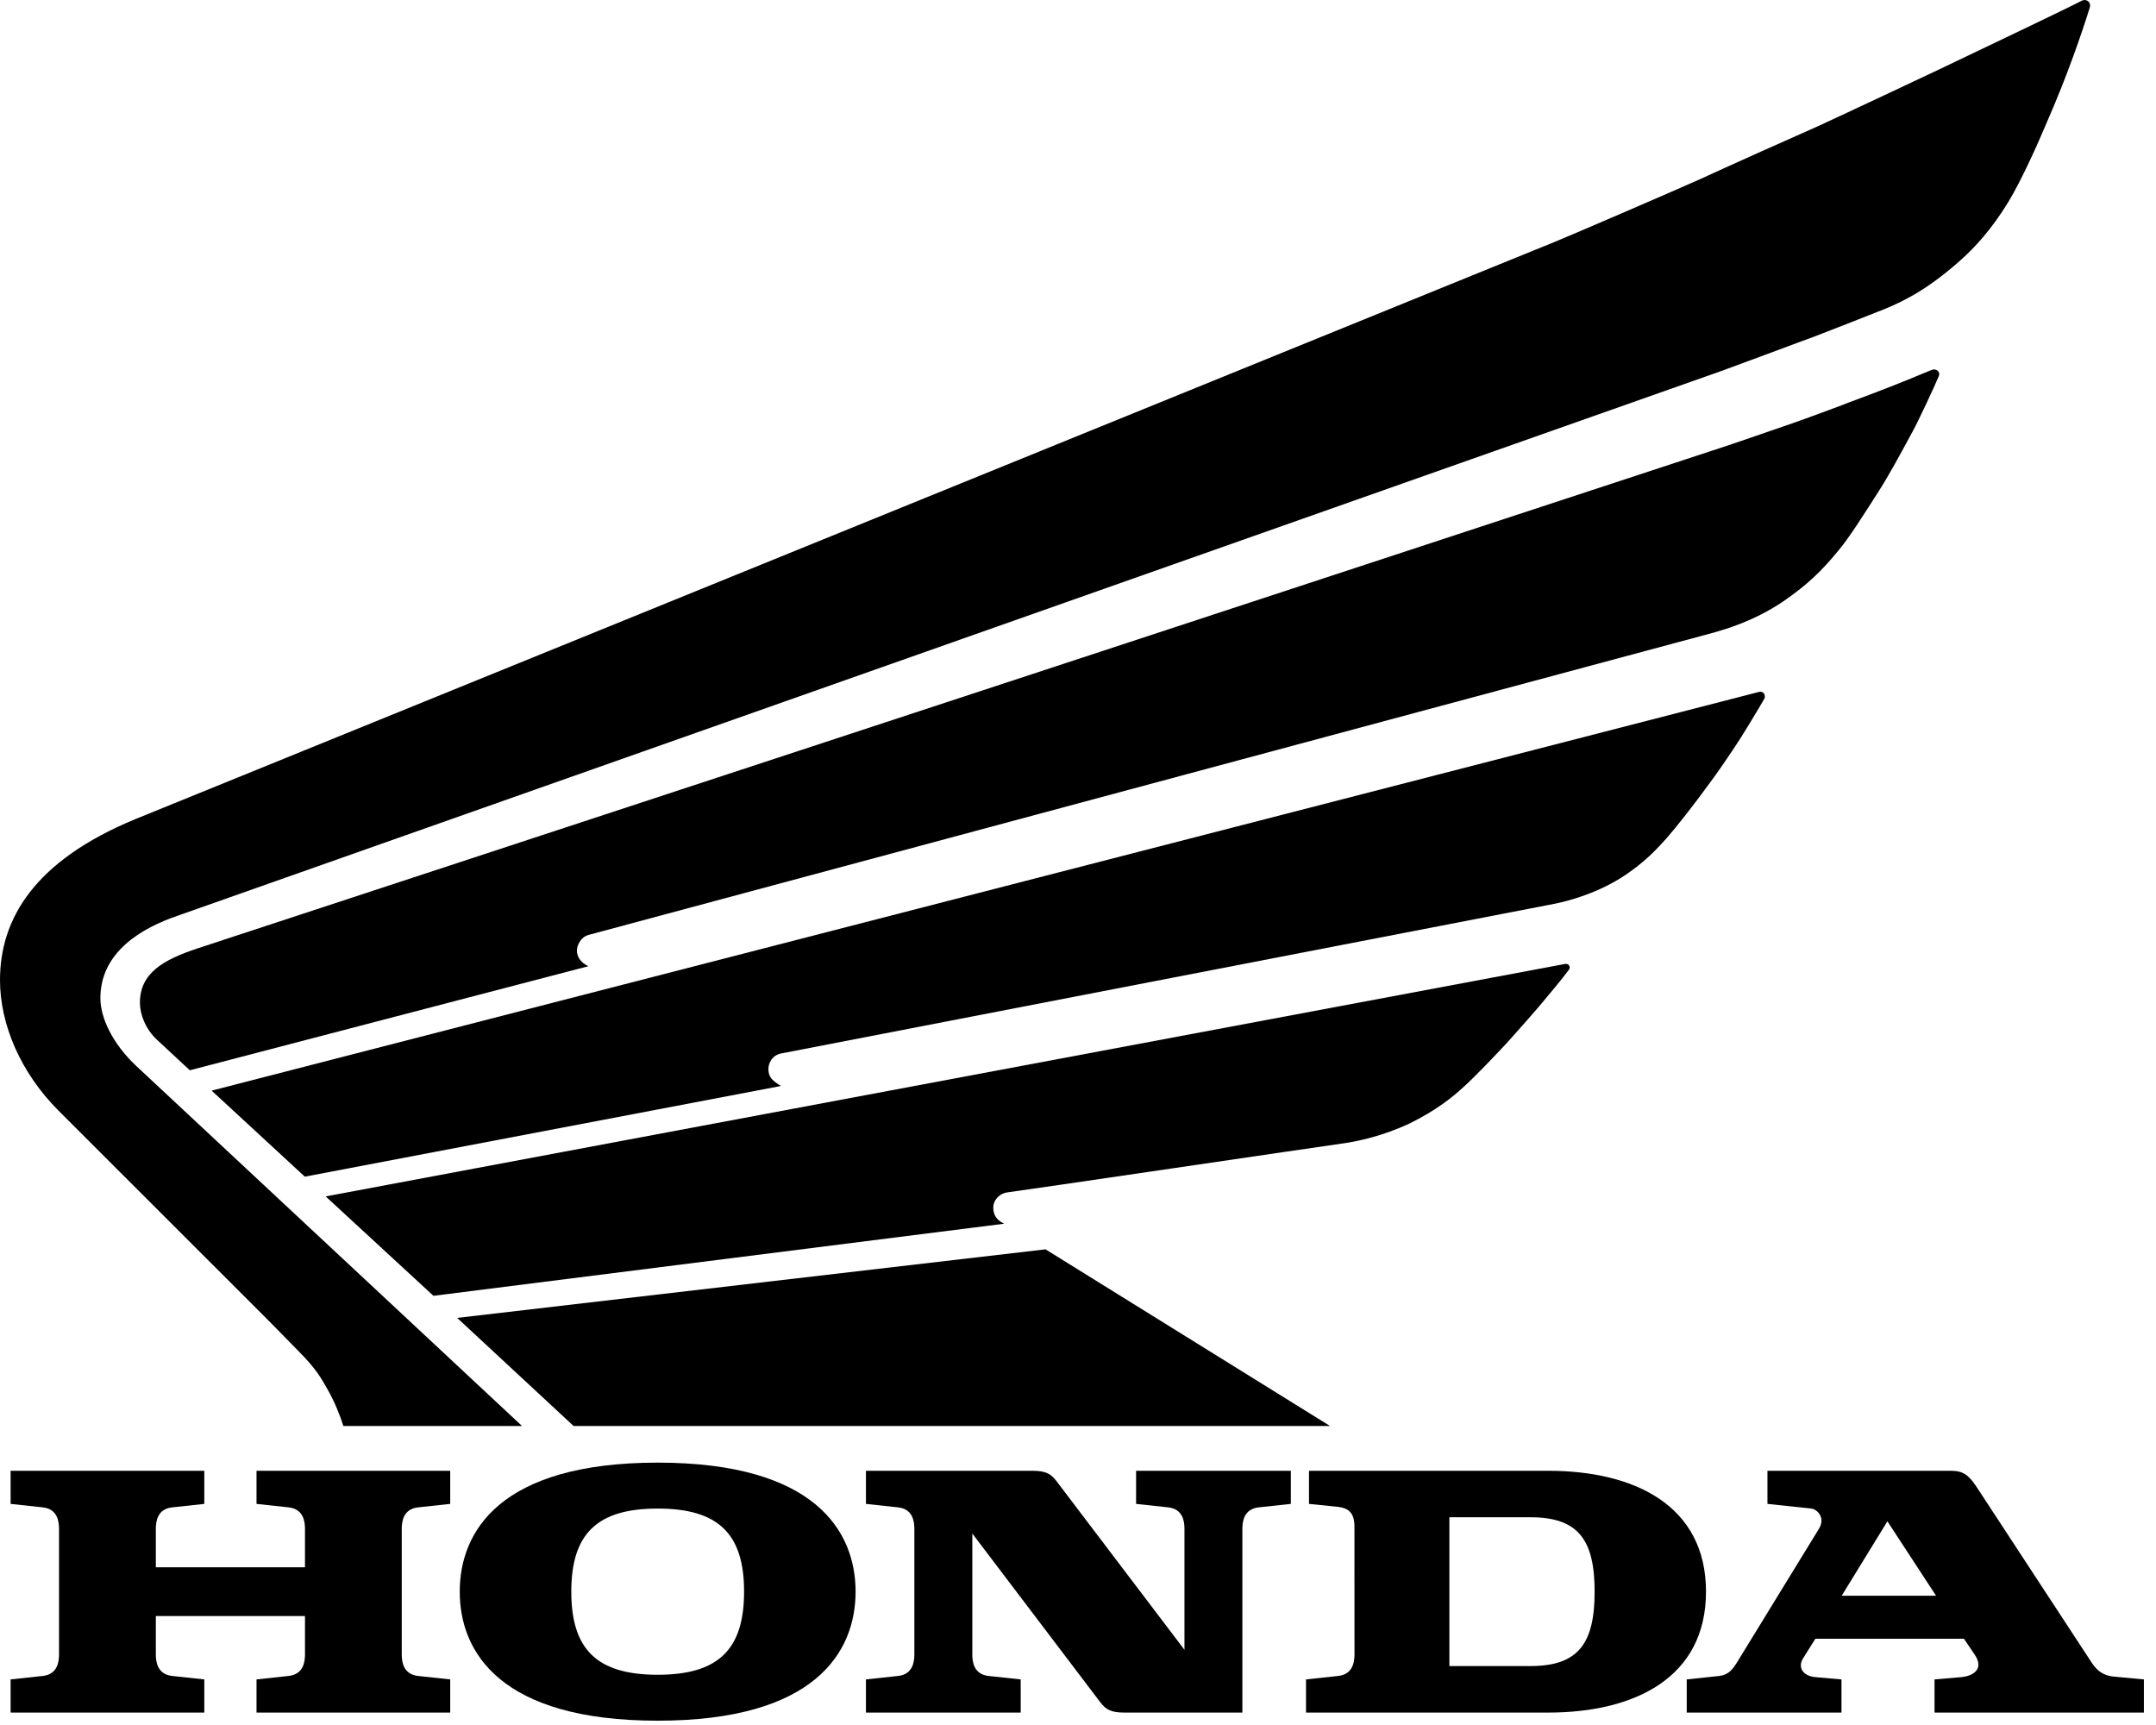
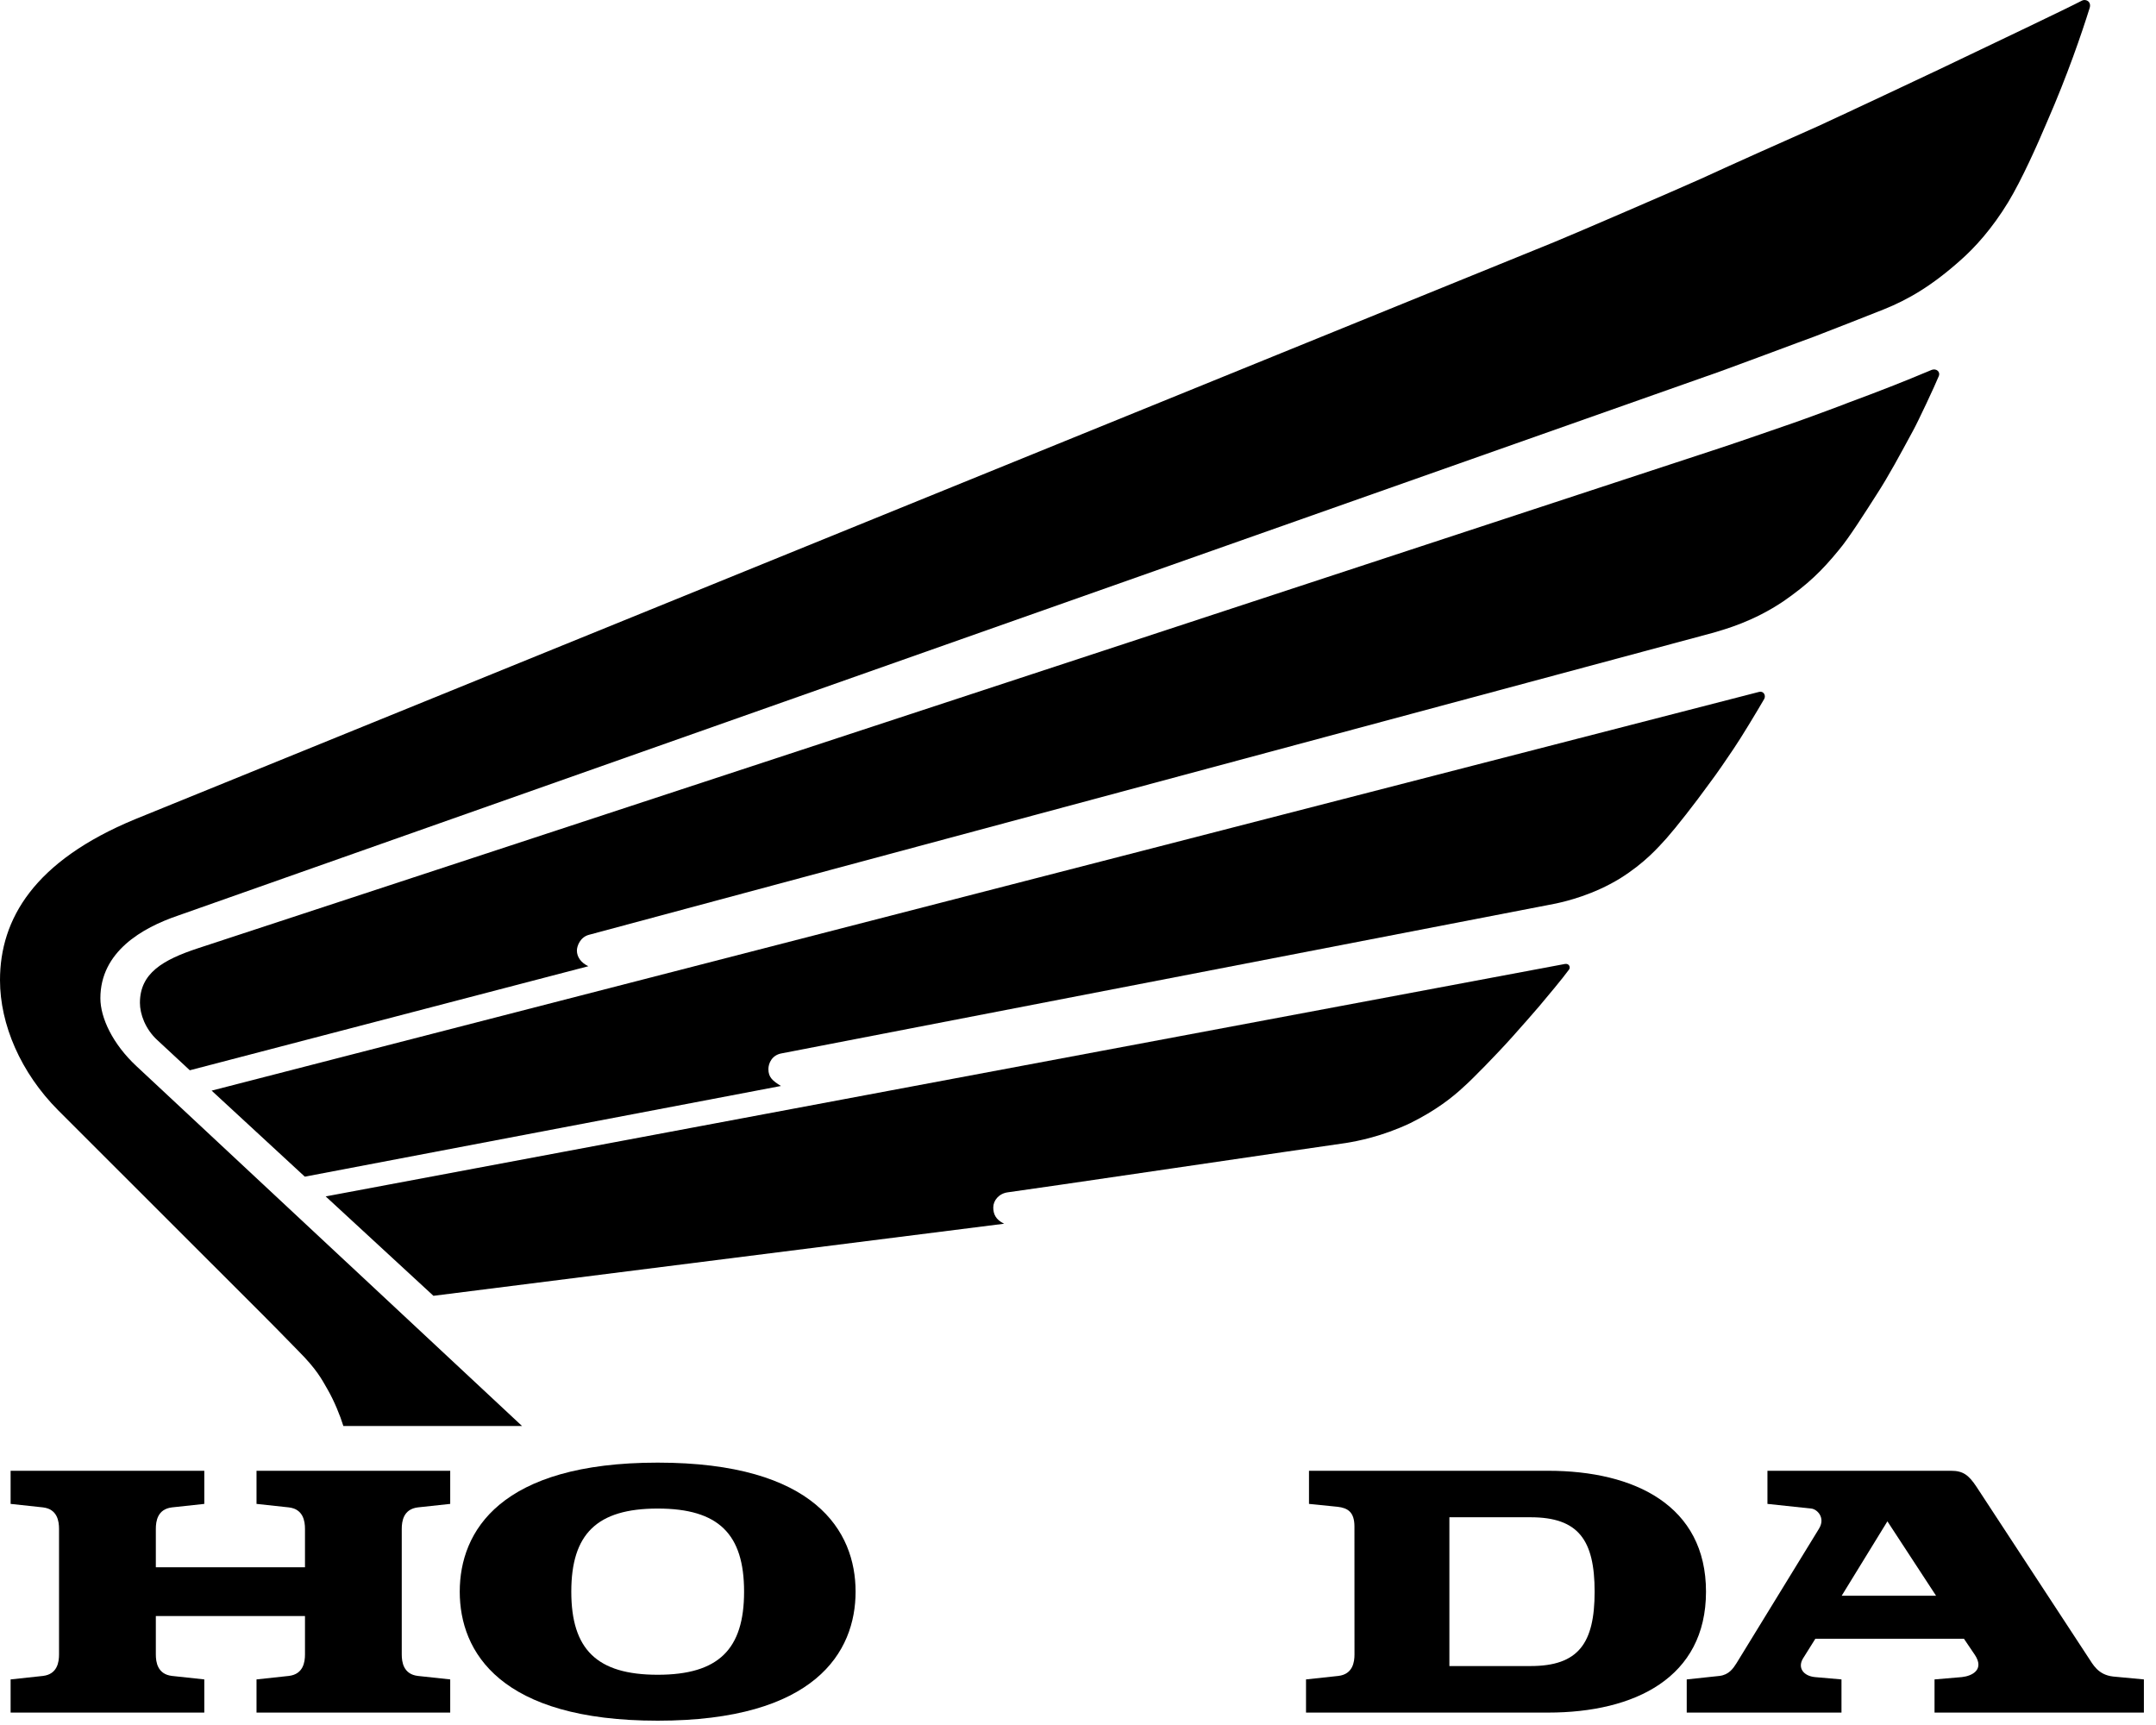
<svg xmlns="http://www.w3.org/2000/svg" width="50" height="40" viewBox="0 0 50 40" fill="none">
  <path d="M5.949 34.873L6.699 34.954C7.035 34.994 7.073 35.277 7.073 35.452V36.342H3.614V35.452C3.614 35.277 3.651 34.994 3.988 34.954L4.738 34.873V34.105H0.246V34.873L0.997 34.954C1.332 34.994 1.369 35.277 1.369 35.452V38.364C1.369 38.539 1.332 38.822 0.997 38.862L0.246 38.943V39.712H4.738V38.943L3.988 38.862C3.651 38.822 3.614 38.539 3.614 38.364V37.474H7.073V38.364C7.073 38.539 7.035 38.822 6.699 38.862L5.949 38.943V39.712H10.441V38.943L9.69 38.862C9.355 38.822 9.317 38.539 9.317 38.364V35.452C9.317 35.277 9.355 34.994 9.69 34.954L10.441 34.873V34.105H5.949V34.873Z" fill="black" />
  <path d="M35.903 34.105H30.357V34.873L31.02 34.94C31.256 34.967 31.411 35.062 31.411 35.398L31.412 38.364C31.412 38.539 31.374 38.822 31.039 38.862L30.288 38.943V39.712H35.903C37.911 39.712 39.564 38.903 39.564 36.908C39.564 34.913 37.911 34.105 35.903 34.105ZM35.495 38.633H33.613V35.183H35.495C36.604 35.183 36.981 35.709 36.981 36.908C36.981 38.108 36.604 38.633 35.495 38.633Z" fill="black" />
  <path d="M49.005 38.876C48.65 38.835 48.538 38.593 48.428 38.431C45.841 34.482 45.841 34.482 45.841 34.482C45.655 34.199 45.522 34.105 45.246 34.105H40.989V34.873L42.004 34.981C42.143 34.994 42.343 35.196 42.182 35.452L40.272 38.566C40.195 38.687 40.098 38.835 39.877 38.862L39.117 38.943V39.712H42.706V38.943L42.088 38.889C41.824 38.862 41.683 38.674 41.813 38.458L42.1 38H45.546L45.801 38.377C46.023 38.714 45.743 38.862 45.499 38.889L44.864 38.943V39.712H49.719V38.943L49.005 38.876ZM42.711 37.002L43.771 35.277L44.899 37.002H42.711Z" fill="black" />
-   <path d="M26.347 34.873L27.097 34.954C27.433 34.994 27.469 35.277 27.469 35.452V38.256L24.503 34.347C24.369 34.172 24.253 34.105 23.935 34.105C23.732 34.105 20.082 34.105 20.082 34.105V34.873L20.833 34.954C21.168 34.994 21.205 35.277 21.205 35.452V38.364C21.205 38.539 21.168 38.822 20.833 38.862L20.082 38.943V39.712H23.671V38.943L22.921 38.862C22.585 38.822 22.549 38.539 22.549 38.364V35.56L25.514 39.469C25.648 39.644 25.763 39.712 26.082 39.712C26.101 39.712 26.109 39.712 26.109 39.712C26.248 39.712 26.814 39.712 28.812 39.712V35.452C28.812 35.277 28.849 34.994 29.185 34.954L29.936 34.873V34.105H26.347V34.873Z" fill="black" />
  <path d="M15.253 33.916C11.604 33.916 10.662 35.506 10.662 36.908C10.662 38.31 11.604 39.9 15.253 39.9C18.901 39.9 19.842 38.31 19.842 36.908C19.842 35.506 18.901 33.916 15.253 33.916ZM15.253 38.835C13.838 38.835 13.249 38.242 13.249 36.908C13.249 35.574 13.838 34.981 15.253 34.981C16.667 34.981 17.256 35.574 17.256 36.908C17.256 38.242 16.667 38.835 15.253 38.835Z" fill="black" />
-   <path d="M13.303 33.067L10.602 30.56L24.247 28.97L30.846 33.067H13.303Z" fill="black" />
  <path d="M36.297 22.352L7.553 27.743L10.052 30.048L23.287 28.376C23.089 28.282 23.035 28.147 23.035 27.999C23.035 27.837 23.166 27.675 23.372 27.648C23.518 27.635 30.73 26.57 31.222 26.503C31.472 26.462 32.047 26.355 32.703 26.045C33.304 25.748 33.694 25.438 33.952 25.195C34.123 25.047 34.706 24.454 35.079 24.036C35.343 23.74 35.533 23.524 35.694 23.336C35.866 23.133 36.237 22.689 36.385 22.486C36.428 22.433 36.392 22.338 36.297 22.352Z" fill="black" />
  <path d="M40.795 16.044L4.908 25.29L7.069 27.285L18.111 25.182C17.916 25.061 17.82 24.98 17.82 24.791C17.82 24.656 17.902 24.468 18.121 24.427L36.088 20.95C36.336 20.896 36.952 20.748 37.57 20.37C38.152 20.006 38.461 19.643 38.647 19.44C38.884 19.171 39.306 18.632 39.618 18.2C39.852 17.89 40.047 17.594 40.203 17.365C40.361 17.136 40.752 16.489 40.915 16.206C40.958 16.125 40.899 16.017 40.795 16.044Z" fill="black" />
  <path d="M36.048 5.612C36.542 5.41 38.914 4.385 39.453 4.143C39.977 3.9 41.569 3.186 42.153 2.93C42.8 2.633 44.689 1.744 44.972 1.609C46.3 0.975 47.94 0.194 48.276 0.018C48.364 -0.035 48.506 0.032 48.463 0.18C48.273 0.787 47.946 1.744 47.475 2.822C47.242 3.374 46.885 4.17 46.576 4.682C46.191 5.315 45.791 5.747 45.471 6.03C44.808 6.623 44.257 6.946 43.684 7.175C43.305 7.324 42.561 7.62 42.065 7.809C41.944 7.849 39.942 8.604 39.534 8.739L4.123 21.233C3.295 21.516 2.328 22.069 2.328 23.147C2.328 23.605 2.616 24.212 3.166 24.724L12.107 33.067C12.107 33.067 8.359 33.067 7.963 33.067C7.889 32.824 7.75 32.487 7.604 32.231C7.457 31.975 7.351 31.759 6.908 31.315C6.553 30.951 6.195 30.587 6.071 30.465L1.351 25.748C0.478 24.872 0 23.753 0 22.729C0 21.314 0.787 19.966 3.134 18.996L36.048 5.612Z" fill="black" />
  <path d="M39.949 10.37C40.438 10.208 41.326 9.898 41.563 9.817C41.801 9.736 42.716 9.399 42.879 9.332C43.537 9.089 44.159 8.847 44.798 8.577C44.901 8.537 45.007 8.617 44.961 8.725C44.886 8.914 44.476 9.79 44.363 9.992C44.07 10.531 43.813 11.017 43.516 11.475C43.258 11.879 42.873 12.486 42.644 12.755C42.247 13.24 41.926 13.55 41.362 13.941C40.663 14.413 40.013 14.588 39.744 14.669L13.654 21.678C13.457 21.732 13.379 21.934 13.379 22.042C13.379 22.19 13.474 22.325 13.645 22.405L4.402 24.818L3.647 24.117C3.368 23.861 3.245 23.511 3.245 23.255C3.245 22.567 3.776 22.257 4.593 21.988L39.949 10.37Z" fill="black" />
</svg>